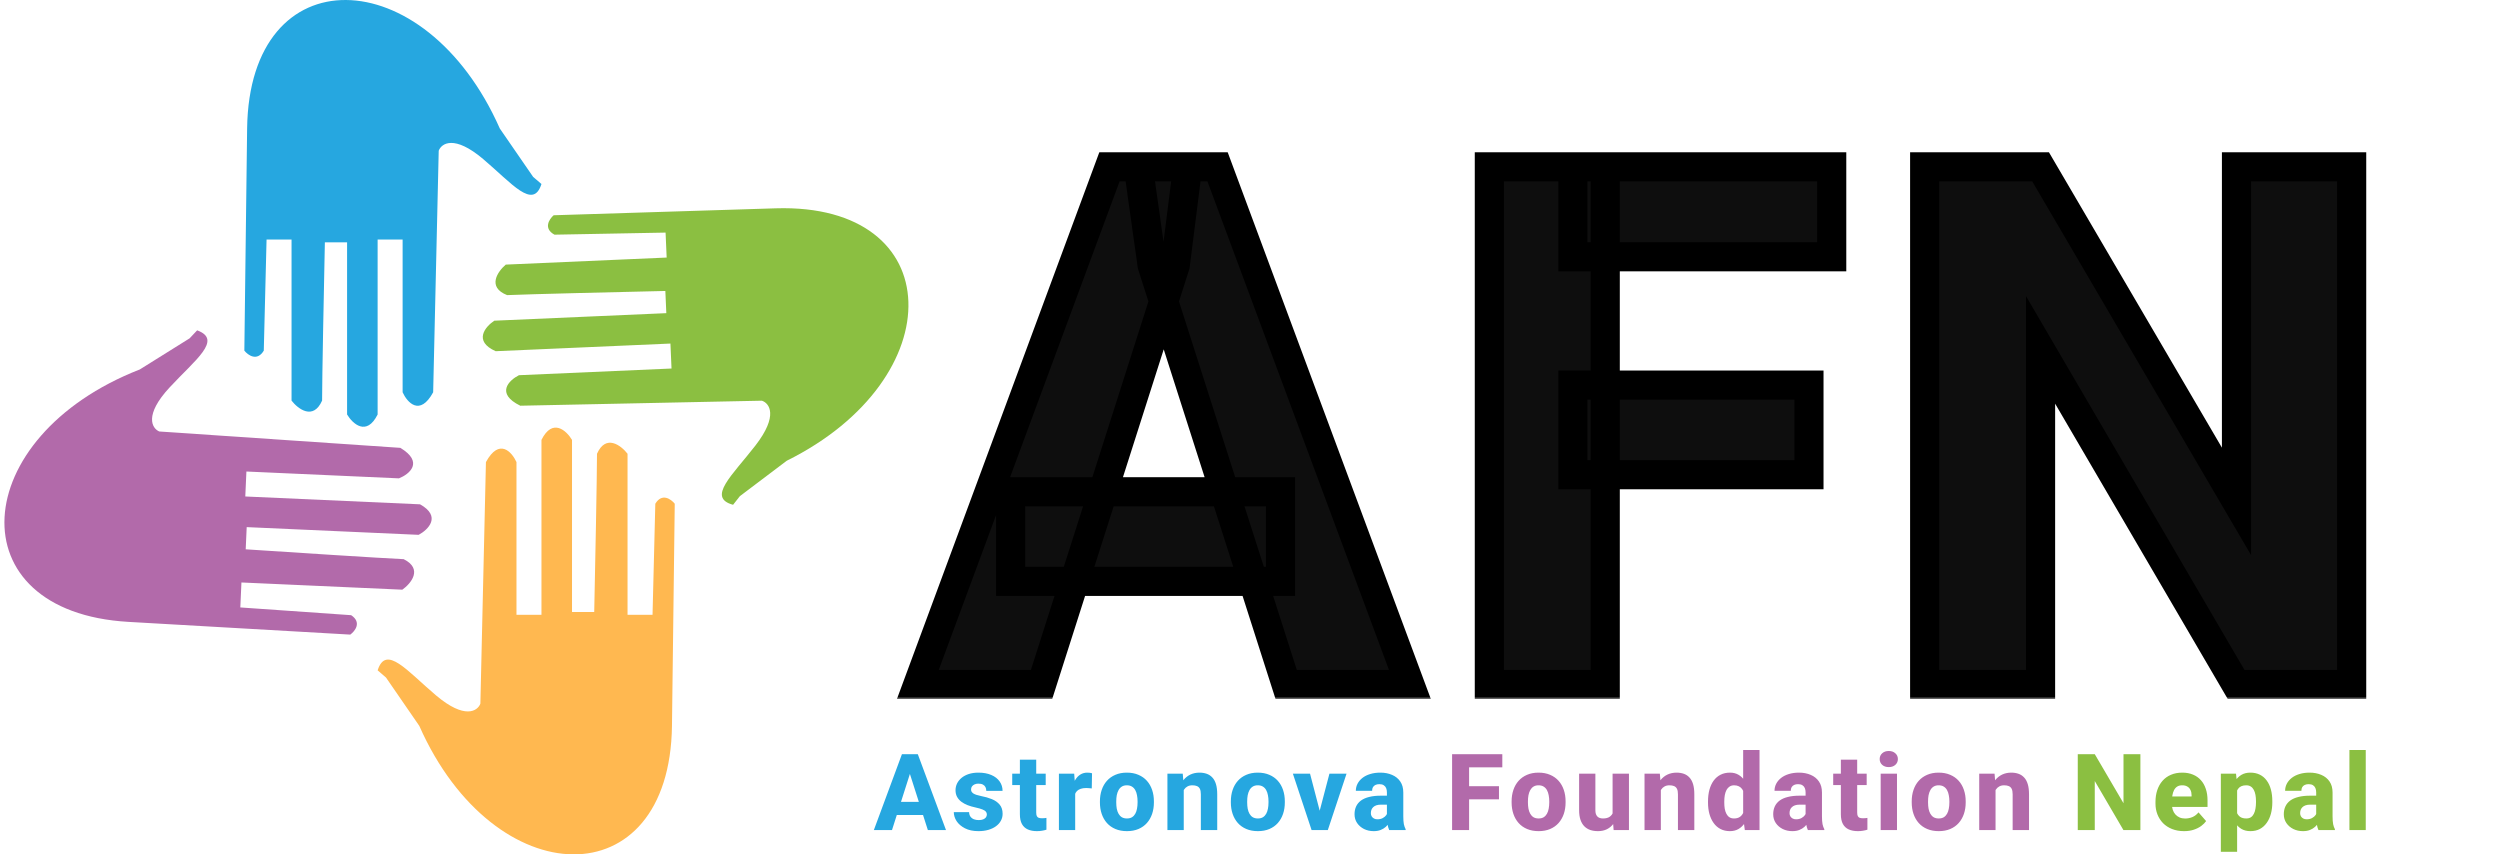
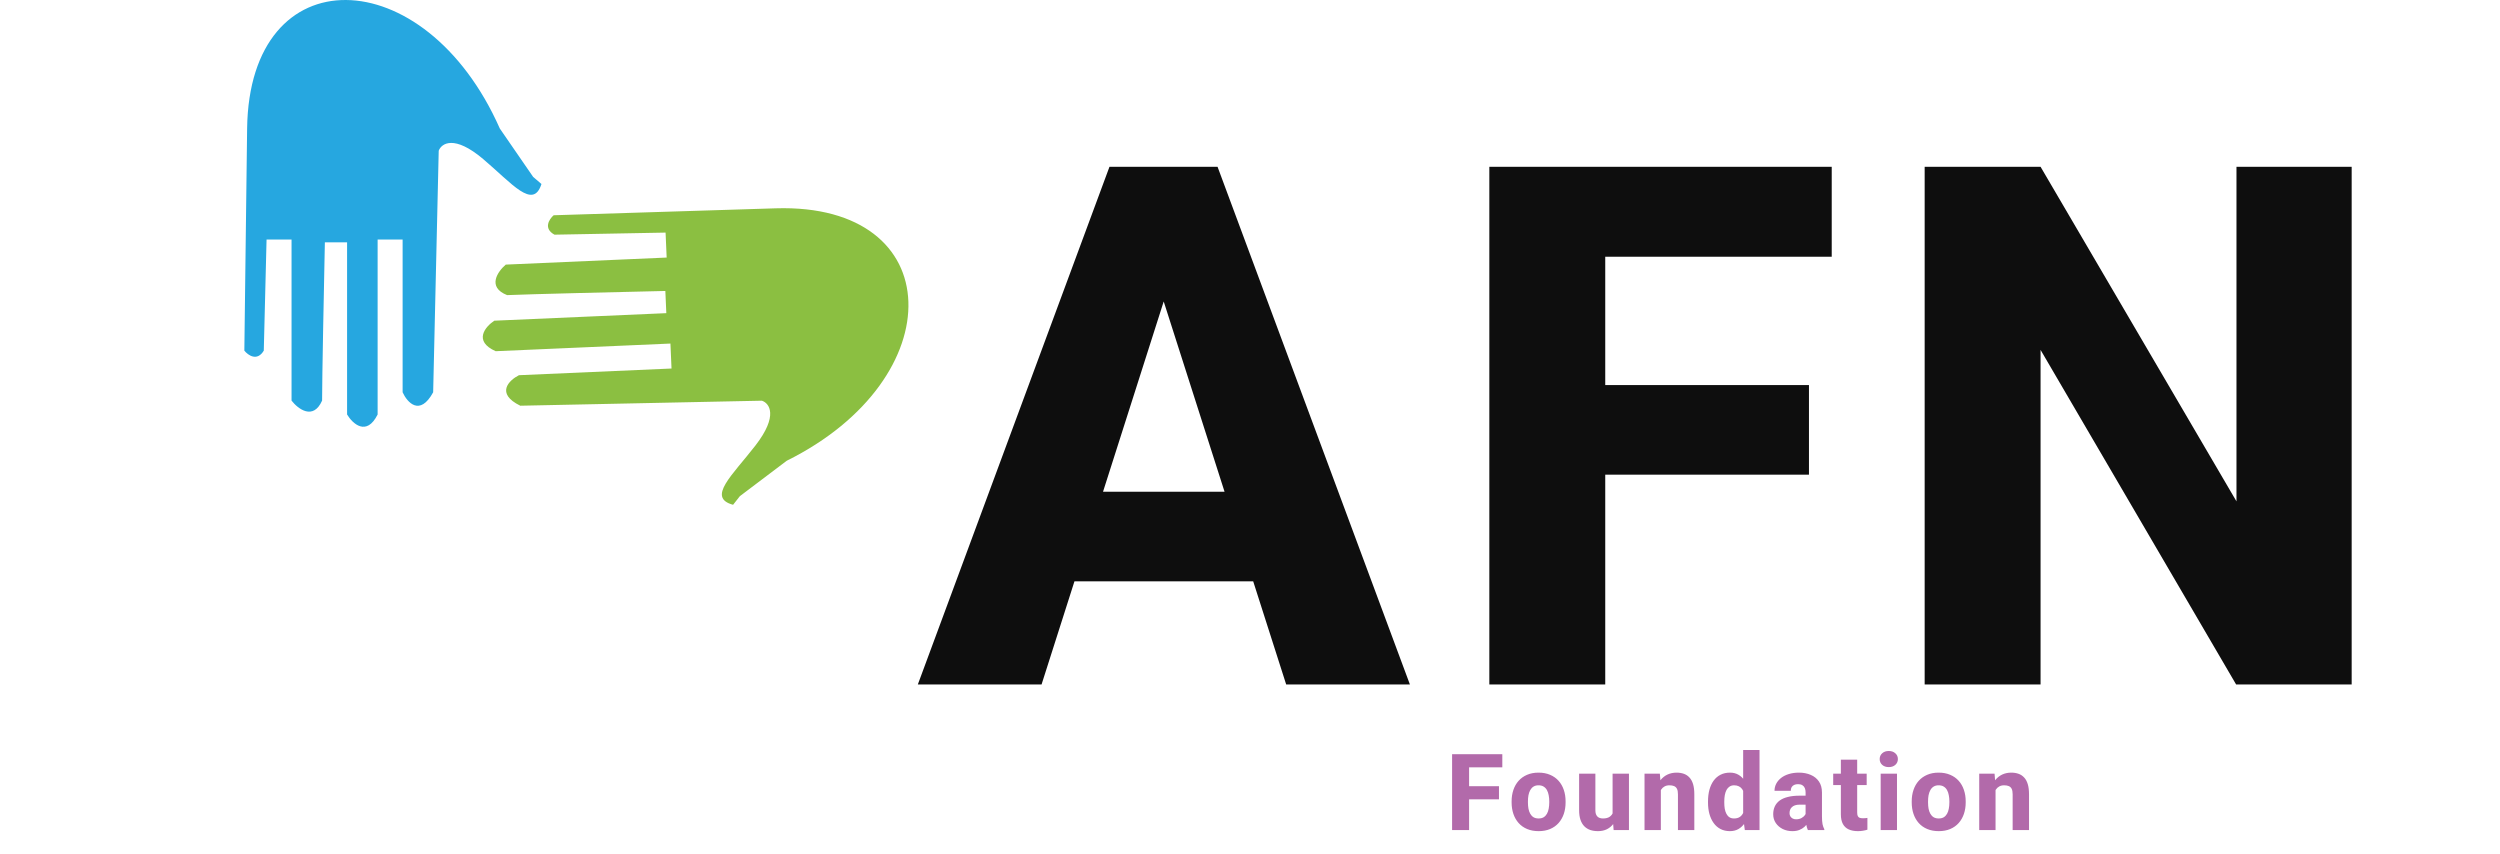
<svg xmlns="http://www.w3.org/2000/svg" width="515" height="176" viewBox="0 0 515 176" fill="none">
-   <path d="M187.788 158.335L183.749 171H180.011L185.801 155.359H188.164L187.788 158.335ZM191.14 171L187.09 158.335L186.671 155.359H189.066L194.878 171H191.14ZM190.968 165.178V167.885H182.814V165.178H190.968ZM203.293 167.767C203.293 167.552 203.225 167.362 203.089 167.197C202.96 167.033 202.724 166.882 202.38 166.746C202.044 166.61 201.567 166.474 200.952 166.338C200.371 166.216 199.831 166.059 199.329 165.865C198.828 165.665 198.391 165.425 198.019 165.146C197.647 164.859 197.357 164.522 197.149 164.136C196.941 163.742 196.837 163.294 196.837 162.793C196.837 162.306 196.941 161.844 197.149 161.407C197.364 160.97 197.672 160.584 198.073 160.247C198.481 159.91 198.975 159.646 199.555 159.452C200.142 159.259 200.808 159.162 201.553 159.162C202.577 159.162 203.462 159.323 204.206 159.646C204.951 159.961 205.524 160.405 205.925 160.978C206.326 161.543 206.527 162.191 206.527 162.922H203.175C203.175 162.621 203.118 162.36 203.003 162.138C202.889 161.916 202.713 161.744 202.477 161.622C202.241 161.493 201.929 161.429 201.542 161.429C201.242 161.429 200.977 161.482 200.747 161.59C200.525 161.69 200.35 161.83 200.221 162.009C200.099 162.188 200.038 162.396 200.038 162.632C200.038 162.797 200.074 162.947 200.146 163.083C200.225 163.212 200.343 163.334 200.5 163.448C200.665 163.556 200.876 163.652 201.134 163.738C201.399 163.824 201.721 163.907 202.101 163.985C202.91 164.136 203.648 164.347 204.314 164.619C204.987 164.891 205.524 165.267 205.925 165.747C206.333 166.227 206.538 166.861 206.538 167.648C206.538 168.164 206.419 168.637 206.183 169.066C205.954 169.496 205.621 169.872 205.184 170.194C204.747 170.517 204.224 170.767 203.616 170.946C203.007 171.125 202.319 171.215 201.553 171.215C200.457 171.215 199.53 171.018 198.771 170.624C198.012 170.23 197.439 169.736 197.052 169.142C196.673 168.54 196.483 167.924 196.483 167.294H199.63C199.645 167.681 199.741 167.996 199.92 168.239C200.107 168.483 200.346 168.662 200.64 168.776C200.934 168.884 201.263 168.938 201.628 168.938C201.994 168.938 202.298 168.887 202.541 168.787C202.785 168.687 202.971 168.551 203.1 168.379C203.229 168.2 203.293 167.996 203.293 167.767ZM215.415 159.377V161.729H208.518V159.377H215.415ZM210.097 156.498H213.46V167.358C213.46 167.681 213.499 167.928 213.578 168.1C213.657 168.271 213.786 168.393 213.965 168.465C214.144 168.529 214.373 168.562 214.652 168.562C214.853 168.562 215.025 168.554 215.168 168.54C215.311 168.526 215.443 168.508 215.565 168.486V170.914C215.279 171.007 214.974 171.079 214.652 171.129C214.33 171.186 213.979 171.215 213.599 171.215C212.876 171.215 212.249 171.097 211.72 170.86C211.197 170.624 210.796 170.252 210.516 169.743C210.237 169.228 210.097 168.558 210.097 167.734V156.498ZM221.488 162.084V171H218.137V159.377H221.284L221.488 162.084ZM224.958 159.291L224.904 162.417C224.761 162.396 224.575 162.378 224.346 162.363C224.117 162.342 223.92 162.331 223.755 162.331C223.325 162.331 222.953 162.385 222.638 162.492C222.33 162.592 222.072 162.743 221.864 162.943C221.664 163.144 221.514 163.395 221.413 163.695C221.313 163.989 221.263 164.329 221.263 164.716L220.629 164.404C220.629 163.638 220.704 162.936 220.855 162.299C221.005 161.661 221.224 161.11 221.51 160.645C221.796 160.172 222.147 159.807 222.563 159.549C222.978 159.291 223.451 159.162 223.981 159.162C224.153 159.162 224.328 159.173 224.507 159.194C224.686 159.216 224.836 159.248 224.958 159.291ZM226.585 165.307V165.081C226.585 164.229 226.706 163.445 226.95 162.729C227.193 162.005 227.551 161.379 228.024 160.849C228.497 160.319 229.077 159.907 229.764 159.613C230.452 159.312 231.24 159.162 232.128 159.162C233.03 159.162 233.825 159.312 234.512 159.613C235.207 159.907 235.791 160.319 236.263 160.849C236.736 161.379 237.094 162.005 237.338 162.729C237.581 163.445 237.703 164.229 237.703 165.081V165.307C237.703 166.152 237.581 166.936 237.338 167.659C237.094 168.375 236.736 169.002 236.263 169.539C235.791 170.069 235.211 170.481 234.523 170.774C233.836 171.068 233.044 171.215 232.149 171.215C231.261 171.215 230.47 171.068 229.775 170.774C229.08 170.481 228.497 170.069 228.024 169.539C227.551 169.002 227.193 168.375 226.95 167.659C226.706 166.936 226.585 166.152 226.585 165.307ZM229.947 165.081V165.307C229.947 165.765 229.983 166.195 230.054 166.596C230.133 166.997 230.258 167.348 230.43 167.648C230.602 167.949 230.828 168.186 231.107 168.357C231.393 168.522 231.741 168.604 232.149 168.604C232.557 168.604 232.901 168.522 233.18 168.357C233.46 168.186 233.685 167.949 233.857 167.648C234.029 167.348 234.151 166.997 234.222 166.596C234.301 166.195 234.34 165.765 234.34 165.307V165.081C234.34 164.63 234.301 164.207 234.222 163.813C234.151 163.412 234.029 163.058 233.857 162.75C233.685 162.442 233.456 162.202 233.17 162.03C232.89 161.858 232.543 161.772 232.128 161.772C231.726 161.772 231.386 161.858 231.107 162.03C230.828 162.202 230.602 162.442 230.43 162.75C230.258 163.058 230.133 163.412 230.054 163.813C229.983 164.207 229.947 164.63 229.947 165.081ZM243.852 161.858V171H240.489V159.377H243.647L243.852 161.858ZM243.411 164.78L242.573 164.802C242.573 163.928 242.681 163.144 242.896 162.449C243.11 161.755 243.415 161.164 243.809 160.677C244.21 160.183 244.686 159.807 245.237 159.549C245.796 159.291 246.412 159.162 247.085 159.162C247.629 159.162 248.127 159.241 248.578 159.398C249.029 159.556 249.416 159.81 249.738 160.161C250.068 160.505 250.318 160.963 250.49 161.536C250.662 162.102 250.748 162.8 250.748 163.631V171H247.375V163.62C247.375 163.133 247.307 162.757 247.171 162.492C247.035 162.227 246.834 162.041 246.569 161.934C246.312 161.826 245.996 161.772 245.624 161.772C245.23 161.772 244.894 161.851 244.614 162.009C244.335 162.159 244.106 162.37 243.927 162.643C243.748 162.915 243.615 163.233 243.529 163.599C243.451 163.964 243.411 164.358 243.411 164.78ZM253.556 165.307V165.081C253.556 164.229 253.678 163.445 253.921 162.729C254.165 162.005 254.523 161.379 254.996 160.849C255.468 160.319 256.048 159.907 256.736 159.613C257.423 159.312 258.211 159.162 259.099 159.162C260.001 159.162 260.796 159.312 261.484 159.613C262.178 159.907 262.762 160.319 263.235 160.849C263.707 161.379 264.065 162.005 264.309 162.729C264.552 163.445 264.674 164.229 264.674 165.081V165.307C264.674 166.152 264.552 166.936 264.309 167.659C264.065 168.375 263.707 169.002 263.235 169.539C262.762 170.069 262.182 170.481 261.495 170.774C260.807 171.068 260.016 171.215 259.121 171.215C258.232 171.215 257.441 171.068 256.746 170.774C256.052 170.481 255.468 170.069 254.996 169.539C254.523 169.002 254.165 168.375 253.921 167.659C253.678 166.936 253.556 166.152 253.556 165.307ZM256.918 165.081V165.307C256.918 165.765 256.954 166.195 257.026 166.596C257.105 166.997 257.23 167.348 257.402 167.648C257.574 167.949 257.799 168.186 258.079 168.357C258.365 168.522 258.712 168.604 259.121 168.604C259.529 168.604 259.872 168.522 260.152 168.357C260.431 168.186 260.657 167.949 260.829 167.648C261 167.348 261.122 166.997 261.194 166.596C261.273 166.195 261.312 165.765 261.312 165.307V165.081C261.312 164.63 261.273 164.207 261.194 163.813C261.122 163.412 261 163.058 260.829 162.75C260.657 162.442 260.427 162.202 260.141 162.03C259.862 161.858 259.514 161.772 259.099 161.772C258.698 161.772 258.358 161.858 258.079 162.03C257.799 162.202 257.574 162.442 257.402 162.75C257.23 163.058 257.105 163.412 257.026 163.813C256.954 164.207 256.918 164.63 256.918 165.081ZM271.435 168.626L273.863 159.377H277.387L273.53 171H271.414L271.435 168.626ZM269.867 159.377L272.284 168.637L272.305 171H270.189L266.333 159.377H269.867ZM285.705 168.229V163.244C285.705 162.893 285.652 162.592 285.544 162.342C285.437 162.091 285.268 161.894 285.039 161.751C284.81 161.608 284.513 161.536 284.148 161.536C283.84 161.536 283.571 161.59 283.342 161.697C283.12 161.805 282.948 161.959 282.826 162.159C282.712 162.36 282.654 162.607 282.654 162.9H279.303C279.303 162.378 279.421 161.891 279.657 161.439C279.894 160.988 280.23 160.591 280.667 160.247C281.111 159.903 281.641 159.638 282.257 159.452C282.873 159.259 283.564 159.162 284.33 159.162C285.24 159.162 286.049 159.316 286.758 159.624C287.474 159.925 288.04 160.38 288.455 160.988C288.871 161.59 289.078 162.349 289.078 163.266V168.132C289.078 168.834 289.118 169.385 289.196 169.786C289.282 170.18 289.404 170.524 289.562 170.817V171H286.178C286.02 170.663 285.902 170.248 285.823 169.754C285.745 169.253 285.705 168.744 285.705 168.229ZM286.124 163.91L286.146 165.758H284.481C284.108 165.758 283.786 165.804 283.514 165.897C283.249 165.991 283.034 166.119 282.869 166.284C282.705 166.442 282.583 166.628 282.504 166.843C282.432 167.05 282.397 167.28 282.397 167.53C282.397 167.767 282.454 167.981 282.569 168.175C282.683 168.361 282.841 168.508 283.041 168.615C283.242 168.723 283.474 168.776 283.739 168.776C284.176 168.776 284.549 168.69 284.857 168.519C285.172 168.347 285.415 168.139 285.587 167.896C285.759 167.645 285.845 167.412 285.845 167.197L286.651 168.594C286.522 168.88 286.364 169.177 286.178 169.485C285.992 169.786 285.755 170.069 285.469 170.334C285.182 170.592 284.835 170.803 284.427 170.968C284.026 171.132 283.543 171.215 282.977 171.215C282.246 171.215 281.584 171.068 280.989 170.774C280.395 170.474 279.919 170.062 279.561 169.539C279.21 169.016 279.034 168.415 279.034 167.734C279.034 167.126 279.145 166.585 279.367 166.112C279.589 165.64 279.922 165.239 280.366 164.909C280.818 164.58 281.383 164.333 282.064 164.168C282.744 163.996 283.539 163.91 284.448 163.91H286.124Z" fill="#26A7E0" />
  <path d="M302.633 155.359V171H299.131V155.359H302.633ZM308.788 161.955V164.662H301.655V161.955H308.788ZM309.476 155.359V158.077H301.655V155.359H309.476ZM311.392 165.307V165.081C311.392 164.229 311.514 163.445 311.757 162.729C312.001 162.005 312.359 161.379 312.831 160.849C313.304 160.319 313.884 159.907 314.572 159.613C315.259 159.312 316.047 159.162 316.935 159.162C317.837 159.162 318.632 159.312 319.32 159.613C320.014 159.907 320.598 160.319 321.071 160.849C321.543 161.379 321.901 162.005 322.145 162.729C322.388 163.445 322.51 164.229 322.51 165.081V165.307C322.51 166.152 322.388 166.936 322.145 167.659C321.901 168.375 321.543 169.002 321.071 169.539C320.598 170.069 320.018 170.481 319.33 170.774C318.643 171.068 317.852 171.215 316.956 171.215C316.068 171.215 315.277 171.068 314.582 170.774C313.888 170.481 313.304 170.069 312.831 169.539C312.359 169.002 312.001 168.375 311.757 167.659C311.514 166.936 311.392 166.152 311.392 165.307ZM314.754 165.081V165.307C314.754 165.765 314.79 166.195 314.862 166.596C314.941 166.997 315.066 167.348 315.238 167.648C315.41 167.949 315.635 168.186 315.914 168.357C316.201 168.522 316.548 168.604 316.956 168.604C317.365 168.604 317.708 168.522 317.988 168.357C318.267 168.186 318.493 167.949 318.664 167.648C318.836 167.348 318.958 166.997 319.03 166.596C319.108 166.195 319.148 165.765 319.148 165.307V165.081C319.148 164.63 319.108 164.207 319.03 163.813C318.958 163.412 318.836 163.058 318.664 162.75C318.493 162.442 318.263 162.202 317.977 162.03C317.698 161.858 317.35 161.772 316.935 161.772C316.534 161.772 316.194 161.858 315.914 162.03C315.635 162.202 315.41 162.442 315.238 162.75C315.066 163.058 314.941 163.412 314.862 163.813C314.79 164.207 314.754 164.63 314.754 165.081ZM332.193 168.196V159.377H335.566V171H332.408L332.193 168.196ZM332.548 165.822L333.471 165.801C333.471 166.581 333.378 167.301 333.192 167.96C333.013 168.619 332.741 169.192 332.376 169.679C332.018 170.166 331.57 170.545 331.033 170.817C330.503 171.082 329.884 171.215 329.175 171.215C328.602 171.215 328.075 171.136 327.596 170.979C327.123 170.814 326.715 170.56 326.371 170.216C326.027 169.865 325.762 169.417 325.576 168.873C325.39 168.322 325.297 167.663 325.297 166.896V159.377H328.648V166.918C328.648 167.219 328.684 167.477 328.756 167.691C328.834 167.899 328.938 168.071 329.067 168.207C329.203 168.343 329.368 168.443 329.561 168.508C329.762 168.572 329.98 168.604 330.217 168.604C330.811 168.604 331.276 168.483 331.613 168.239C331.957 167.989 332.197 167.656 332.333 167.24C332.476 166.818 332.548 166.345 332.548 165.822ZM342.134 161.858V171H338.772V159.377H341.93L342.134 161.858ZM341.694 164.78L340.856 164.802C340.856 163.928 340.963 163.144 341.178 162.449C341.393 161.755 341.697 161.164 342.091 160.677C342.492 160.183 342.968 159.807 343.52 159.549C344.078 159.291 344.694 159.162 345.367 159.162C345.912 159.162 346.409 159.241 346.861 159.398C347.312 159.556 347.698 159.81 348.021 160.161C348.35 160.505 348.601 160.963 348.773 161.536C348.945 162.102 349.03 162.8 349.03 163.631V171H345.657V163.62C345.657 163.133 345.589 162.757 345.453 162.492C345.317 162.227 345.117 162.041 344.852 161.934C344.594 161.826 344.279 161.772 343.906 161.772C343.513 161.772 343.176 161.851 342.897 162.009C342.617 162.159 342.388 162.37 342.209 162.643C342.03 162.915 341.898 163.233 341.812 163.599C341.733 163.964 341.694 164.358 341.694 164.78ZM359.089 168.4V154.5H362.462V171H359.433L359.089 168.4ZM351.849 165.328V165.103C351.849 164.222 351.946 163.42 352.139 162.696C352.34 161.966 352.63 161.339 353.009 160.816C353.396 160.286 353.872 159.878 354.438 159.592C355.004 159.305 355.652 159.162 356.382 159.162C357.056 159.162 357.643 159.312 358.144 159.613C358.645 159.907 359.072 160.322 359.422 160.859C359.781 161.389 360.071 162.016 360.293 162.739C360.515 163.455 360.683 164.232 360.797 165.07V165.457C360.69 166.259 360.522 167.007 360.293 167.702C360.071 168.397 359.781 169.009 359.422 169.539C359.072 170.062 358.642 170.474 358.133 170.774C357.632 171.068 357.041 171.215 356.361 171.215C355.63 171.215 354.982 171.068 354.417 170.774C353.858 170.481 353.389 170.069 353.009 169.539C352.63 169.009 352.34 168.386 352.139 167.67C351.946 166.954 351.849 166.173 351.849 165.328ZM355.201 165.103V165.328C355.201 165.786 355.233 166.213 355.297 166.606C355.369 167 355.484 167.348 355.641 167.648C355.799 167.949 356.006 168.186 356.264 168.357C356.522 168.522 356.837 168.604 357.21 168.604C357.711 168.604 358.123 168.49 358.445 168.261C358.767 168.024 359.011 167.699 359.175 167.283C359.34 166.868 359.426 166.384 359.433 165.833V164.705C359.433 164.247 359.387 163.835 359.294 163.47C359.2 163.104 359.061 162.797 358.875 162.546C358.696 162.295 358.47 162.105 358.198 161.977C357.926 161.84 357.603 161.772 357.231 161.772C356.866 161.772 356.554 161.858 356.296 162.03C356.039 162.195 355.827 162.428 355.663 162.729C355.505 163.029 355.387 163.384 355.308 163.792C355.237 164.193 355.201 164.63 355.201 165.103ZM371.952 168.229V163.244C371.952 162.893 371.898 162.592 371.791 162.342C371.684 162.091 371.515 161.894 371.286 161.751C371.057 161.608 370.76 161.536 370.395 161.536C370.087 161.536 369.818 161.59 369.589 161.697C369.367 161.805 369.195 161.959 369.073 162.159C368.959 162.36 368.901 162.607 368.901 162.9H365.55C365.55 162.378 365.668 161.891 365.904 161.439C366.141 160.988 366.477 160.591 366.914 160.247C367.358 159.903 367.888 159.638 368.504 159.452C369.12 159.259 369.811 159.162 370.577 159.162C371.487 159.162 372.296 159.316 373.005 159.624C373.721 159.925 374.287 160.38 374.702 160.988C375.118 161.59 375.325 162.349 375.325 163.266V168.132C375.325 168.834 375.365 169.385 375.443 169.786C375.529 170.18 375.651 170.524 375.809 170.817V171H372.425C372.267 170.663 372.149 170.248 372.07 169.754C371.992 169.253 371.952 168.744 371.952 168.229ZM372.371 163.91L372.393 165.758H370.728C370.355 165.758 370.033 165.804 369.761 165.897C369.496 165.991 369.281 166.119 369.116 166.284C368.951 166.442 368.83 166.628 368.751 166.843C368.679 167.05 368.644 167.28 368.644 167.53C368.644 167.767 368.701 167.981 368.815 168.175C368.93 168.361 369.088 168.508 369.288 168.615C369.489 168.723 369.721 168.776 369.986 168.776C370.423 168.776 370.796 168.69 371.104 168.519C371.419 168.347 371.662 168.139 371.834 167.896C372.006 167.645 372.092 167.412 372.092 167.197L372.897 168.594C372.769 168.88 372.611 169.177 372.425 169.485C372.239 169.786 372.002 170.069 371.716 170.334C371.429 170.592 371.082 170.803 370.674 170.968C370.273 171.132 369.789 171.215 369.224 171.215C368.493 171.215 367.831 171.068 367.236 170.774C366.642 170.474 366.166 170.062 365.808 169.539C365.457 169.016 365.281 168.415 365.281 167.734C365.281 167.126 365.392 166.585 365.614 166.112C365.836 165.64 366.169 165.239 366.613 164.909C367.064 164.58 367.63 164.333 368.311 164.168C368.991 163.996 369.786 163.91 370.695 163.91H372.371ZM384.536 159.377V161.729H377.639V159.377H384.536ZM379.218 156.498H382.58V167.358C382.58 167.681 382.62 167.928 382.699 168.1C382.777 168.271 382.906 168.393 383.085 168.465C383.264 168.529 383.494 168.562 383.773 168.562C383.973 168.562 384.145 168.554 384.288 168.54C384.432 168.526 384.564 168.508 384.686 168.486V170.914C384.399 171.007 384.095 171.079 383.773 171.129C383.451 171.186 383.1 171.215 382.72 171.215C381.997 171.215 381.37 171.097 380.84 170.86C380.317 170.624 379.916 170.252 379.637 169.743C379.358 169.228 379.218 168.558 379.218 167.734V156.498ZM390.781 159.377V171H387.419V159.377H390.781ZM387.215 156.369C387.215 155.882 387.387 155.485 387.73 155.177C388.074 154.862 388.525 154.704 389.084 154.704C389.642 154.704 390.094 154.862 390.437 155.177C390.788 155.485 390.964 155.882 390.964 156.369C390.964 156.849 390.788 157.246 390.437 157.562C390.094 157.869 389.642 158.023 389.084 158.023C388.525 158.023 388.074 157.869 387.73 157.562C387.387 157.246 387.215 156.849 387.215 156.369ZM393.815 165.307V165.081C393.815 164.229 393.936 163.445 394.18 162.729C394.423 162.005 394.781 161.379 395.254 160.849C395.727 160.319 396.307 159.907 396.994 159.613C397.682 159.312 398.47 159.162 399.358 159.162C400.26 159.162 401.055 159.312 401.742 159.613C402.437 159.907 403.021 160.319 403.493 160.849C403.966 161.379 404.324 162.005 404.568 162.729C404.811 163.445 404.933 164.229 404.933 165.081V165.307C404.933 166.152 404.811 166.936 404.568 167.659C404.324 168.375 403.966 169.002 403.493 169.539C403.021 170.069 402.441 170.481 401.753 170.774C401.066 171.068 400.274 171.215 399.379 171.215C398.491 171.215 397.7 171.068 397.005 170.774C396.31 170.481 395.727 170.069 395.254 169.539C394.781 169.002 394.423 168.375 394.18 167.659C393.936 166.936 393.815 166.152 393.815 165.307ZM397.177 165.081V165.307C397.177 165.765 397.213 166.195 397.284 166.596C397.363 166.997 397.488 167.348 397.66 167.648C397.832 167.949 398.058 168.186 398.337 168.357C398.624 168.522 398.971 168.604 399.379 168.604C399.787 168.604 400.131 168.522 400.41 168.357C400.69 168.186 400.915 167.949 401.087 167.648C401.259 167.348 401.381 166.997 401.452 166.596C401.531 166.195 401.571 165.765 401.571 165.307V165.081C401.571 164.63 401.531 164.207 401.452 163.813C401.381 163.412 401.259 163.058 401.087 162.75C400.915 162.442 400.686 162.202 400.4 162.03C400.12 161.858 399.773 161.772 399.358 161.772C398.957 161.772 398.616 161.858 398.337 162.03C398.058 162.202 397.832 162.442 397.66 162.75C397.488 163.058 397.363 163.412 397.284 163.813C397.213 164.207 397.177 164.63 397.177 165.081ZM411.082 161.858V171H407.719V159.377H410.878L411.082 161.858ZM410.641 164.78L409.803 164.802C409.803 163.928 409.911 163.144 410.126 162.449C410.34 161.755 410.645 161.164 411.039 160.677C411.44 160.183 411.916 159.807 412.467 159.549C413.026 159.291 413.642 159.162 414.315 159.162C414.859 159.162 415.357 159.241 415.808 159.398C416.259 159.556 416.646 159.81 416.968 160.161C417.298 160.505 417.548 160.963 417.72 161.536C417.892 162.102 417.978 162.8 417.978 163.631V171H414.605V163.62C414.605 163.133 414.537 162.757 414.401 162.492C414.265 162.227 414.064 162.041 413.799 161.934C413.542 161.826 413.226 161.772 412.854 161.772C412.46 161.772 412.124 161.851 411.844 162.009C411.565 162.159 411.336 162.37 411.157 162.643C410.978 162.915 410.845 163.233 410.759 163.599C410.681 163.964 410.641 164.358 410.641 164.78Z" fill="#B26AAA" />
-   <path d="M440.921 155.359V171H437.43L431.522 160.892V171H428.02V155.359H431.522L437.441 165.468V155.359H440.921ZM449.917 171.215C448.993 171.215 448.166 171.068 447.435 170.774C446.705 170.481 446.085 170.076 445.577 169.561C445.076 169.038 444.693 168.436 444.428 167.756C444.163 167.076 444.03 166.349 444.03 165.575V165.167C444.03 164.3 444.152 163.502 444.395 162.771C444.639 162.041 444.993 161.407 445.459 160.87C445.931 160.326 446.512 159.907 447.199 159.613C447.887 159.312 448.671 159.162 449.552 159.162C450.375 159.162 451.109 159.298 451.754 159.57C452.398 159.835 452.943 160.218 453.387 160.72C453.831 161.214 454.167 161.812 454.396 162.514C454.633 163.208 454.751 163.989 454.751 164.855V166.23H445.384V164.071H451.464V163.813C451.464 163.405 451.388 163.047 451.238 162.739C451.095 162.431 450.88 162.195 450.594 162.03C450.314 161.858 449.96 161.772 449.53 161.772C449.122 161.772 448.782 161.858 448.51 162.03C448.237 162.202 448.019 162.446 447.854 162.761C447.697 163.069 447.582 163.43 447.511 163.846C447.439 164.254 447.403 164.694 447.403 165.167V165.575C447.403 166.026 447.464 166.438 447.586 166.811C447.707 167.183 447.887 167.502 448.123 167.767C448.359 168.032 448.646 168.239 448.982 168.39C449.319 168.54 449.702 168.615 450.132 168.615C450.662 168.615 451.166 168.515 451.646 168.314C452.126 168.107 452.541 167.785 452.892 167.348L454.461 169.142C454.224 169.485 453.891 169.818 453.462 170.141C453.039 170.456 452.531 170.714 451.936 170.914C451.342 171.115 450.669 171.215 449.917 171.215ZM460.846 161.611V175.469H457.494V159.377H460.62L460.846 161.611ZM468.097 165.06V165.285C468.097 166.13 468 166.914 467.807 167.638C467.613 168.354 467.323 168.98 466.937 169.518C466.557 170.055 466.088 170.474 465.529 170.774C464.971 171.068 464.323 171.215 463.585 171.215C462.883 171.215 462.275 171.068 461.759 170.774C461.251 170.474 460.821 170.058 460.47 169.528C460.126 168.991 459.847 168.379 459.632 167.691C459.424 166.997 459.263 166.256 459.149 165.468V165.027C459.263 164.189 459.428 163.412 459.643 162.696C459.858 161.98 460.137 161.361 460.481 160.838C460.824 160.308 461.251 159.896 461.759 159.603C462.267 159.309 462.873 159.162 463.574 159.162C464.305 159.162 464.953 159.302 465.519 159.581C466.084 159.86 466.557 160.261 466.937 160.784C467.323 161.3 467.613 161.919 467.807 162.643C468 163.366 468.097 164.172 468.097 165.06ZM464.735 165.285V165.06C464.735 164.587 464.699 164.154 464.627 163.76C464.556 163.359 464.441 163.011 464.283 162.718C464.126 162.417 463.918 162.184 463.66 162.02C463.403 161.855 463.087 161.772 462.715 161.772C462.314 161.772 461.974 161.837 461.695 161.966C461.415 162.095 461.19 162.285 461.018 162.535C460.846 162.779 460.721 163.079 460.642 163.438C460.57 163.796 460.531 164.204 460.524 164.662V165.844C460.531 166.381 460.606 166.861 460.749 167.283C460.9 167.699 461.132 168.024 461.447 168.261C461.77 168.49 462.199 168.604 462.737 168.604C463.116 168.604 463.431 168.522 463.682 168.357C463.94 168.186 464.144 167.946 464.294 167.638C464.452 167.33 464.563 166.975 464.627 166.574C464.699 166.173 464.735 165.743 464.735 165.285ZM477.135 168.229V163.244C477.135 162.893 477.082 162.592 476.974 162.342C476.867 162.091 476.698 161.894 476.469 161.751C476.24 161.608 475.943 161.536 475.578 161.536C475.27 161.536 475.001 161.59 474.772 161.697C474.55 161.805 474.378 161.959 474.256 162.159C474.142 162.36 474.085 162.607 474.085 162.9H470.733C470.733 162.378 470.851 161.891 471.087 161.439C471.324 160.988 471.66 160.591 472.097 160.247C472.541 159.903 473.071 159.638 473.687 159.452C474.303 159.259 474.994 159.162 475.76 159.162C476.67 159.162 477.479 159.316 478.188 159.624C478.904 159.925 479.47 160.38 479.885 160.988C480.301 161.59 480.508 162.349 480.508 163.266V168.132C480.508 168.834 480.548 169.385 480.627 169.786C480.712 170.18 480.834 170.524 480.992 170.817V171H477.608C477.45 170.663 477.332 170.248 477.254 169.754C477.175 169.253 477.135 168.744 477.135 168.229ZM477.554 163.91L477.576 165.758H475.911C475.538 165.758 475.216 165.804 474.944 165.897C474.679 165.991 474.464 166.119 474.299 166.284C474.135 166.442 474.013 166.628 473.934 166.843C473.863 167.05 473.827 167.28 473.827 167.53C473.827 167.767 473.884 167.981 473.999 168.175C474.113 168.361 474.271 168.508 474.471 168.615C474.672 168.723 474.905 168.776 475.17 168.776C475.606 168.776 475.979 168.69 476.287 168.519C476.602 168.347 476.845 168.139 477.017 167.896C477.189 167.645 477.275 167.412 477.275 167.197L478.081 168.594C477.952 168.88 477.794 169.177 477.608 169.485C477.422 169.786 477.185 170.069 476.899 170.334C476.613 170.592 476.265 170.803 475.857 170.968C475.456 171.132 474.973 171.215 474.407 171.215C473.676 171.215 473.014 171.068 472.42 170.774C471.825 170.474 471.349 170.062 470.991 169.539C470.64 169.016 470.464 168.415 470.464 167.734C470.464 167.126 470.575 166.585 470.797 166.112C471.019 165.64 471.352 165.239 471.796 164.909C472.248 164.58 472.813 164.333 473.494 164.168C474.174 163.996 474.969 163.91 475.879 163.91H477.554ZM487.345 154.5V171H483.982V154.5H487.345Z" fill="#8BBF41" />
-   <path d="M86.374 149.53L79.51 139.567L77.794 138.09C79.51 132.703 83.857 138.204 89.806 143.238C95.755 148.271 98.386 146.479 98.958 144.954C99.339 128.557 100.102 95.648 100.102 95.19C102.848 90.156 105.441 93.093 106.394 95.19V126.65H111.542V90.614C113.83 86.038 116.69 88.707 117.834 90.614V126.078H122.41C122.601 117.117 122.982 98.05 122.982 93.474C124.812 89.356 127.939 91.758 129.274 93.474V126.65H134.422L134.994 103.77C136.367 101.482 138.235 102.817 138.998 103.77C138.998 104.151 138.883 113.837 138.426 149.53C137.968 185.222 101.818 184.422 86.374 149.53Z" fill="#FFB850" />
-   <path d="M28.8 76.108L39.06 69.697L40.612 68.049C45.917 70.005 40.227 74.101 34.932 79.819C29.637 85.536 31.309 88.245 32.808 88.885C49.171 90 82.013 92.235 82.47 92.256C87.376 95.224 84.326 97.683 82.189 98.541L50.76 97.133L50.53 102.275L86.529 103.889C90.998 106.38 88.204 109.117 86.248 110.175L50.819 108.587L50.615 113.158C59.558 113.75 78.589 114.984 83.16 115.189C87.192 117.202 84.652 120.219 82.878 121.475L49.736 119.99L49.505 125.132L72.337 126.728C74.561 128.202 73.144 130.009 72.157 130.728C71.776 130.711 62.105 130.163 26.469 128.108C-9.167 126.053 -6.749 89.975 28.8 76.108Z" fill="#B26AAA" />
  <path d="M102.959 26.47L109.823 36.433L111.539 37.91C109.823 43.297 105.476 37.796 99.527 32.762C93.579 27.729 90.947 29.521 90.375 31.046C89.994 47.444 89.231 80.352 89.231 80.81C86.486 85.844 83.893 82.907 82.939 80.81V49.35H77.791V85.386C75.503 89.962 72.643 87.293 71.499 85.386V49.922H66.923C66.733 58.883 66.351 77.95 66.351 82.526C64.521 86.644 61.394 84.242 60.059 82.526V49.35H54.911L54.34 72.23C52.967 74.518 51.098 73.183 50.336 72.23C50.336 71.849 50.45 62.163 50.907 26.47C51.365 -9.222 87.515 -8.422 102.959 26.47Z" fill="#26A7E0" />
  <path d="M162.067 94.915L152.414 102.208L151.014 103.987C145.557 102.508 150.863 97.925 155.631 91.761C160.4 85.598 158.494 83.048 156.945 82.543C140.547 82.879 107.636 83.557 107.179 83.577C102.03 81.054 104.85 78.335 106.904 77.291L138.334 75.915L138.109 70.772L102.107 72.348C97.436 70.262 99.977 67.288 101.832 66.062L137.262 64.511L137.062 59.939C128.101 60.141 109.036 60.594 104.464 60.794C100.27 59.145 102.533 55.916 104.189 54.508L137.333 53.057L137.108 47.914L114.225 48.343C111.879 47.072 113.131 45.146 114.05 44.343C114.431 44.326 124.112 44.017 159.791 42.913C195.469 41.809 196.25 77.96 162.067 94.915Z" fill="#8BBF41" />
  <mask id="path-6-outside-1_90_54" maskUnits="userSpaceOnUse" x="184" y="31" width="304" height="113" fill="black">
    <rect fill="white" x="184" y="31" width="304" height="113" />
    <path d="M242.101 54.648L214.562 141H189.073L228.551 34.359H244.664L242.101 54.648ZM264.952 141L237.34 54.648L234.483 34.359H250.816L290.44 141H264.952ZM263.78 101.303V119.76H208.189V101.303H263.78ZM330.68 34.359V141H306.803V34.359H330.68ZM372.647 79.33V97.787H324.015V79.33H372.647ZM377.335 34.359V52.89H324.015V34.359H377.335ZM484.444 34.359V141H460.641L420.357 72.079V141H396.48V34.359H420.357L460.714 103.28V34.359H484.444Z" />
  </mask>
  <path d="M242.101 54.648L214.562 141H189.073L228.551 34.359H244.664L242.101 54.648ZM264.952 141L237.34 54.648L234.483 34.359H250.816L290.44 141H264.952ZM263.78 101.303V119.76H208.189V101.303H263.78ZM330.68 34.359V141H306.803V34.359H330.68ZM372.647 79.33V97.787H324.015V79.33H372.647ZM377.335 34.359V52.89H324.015V34.359H377.335ZM484.444 34.359V141H460.641L420.357 72.079V141H396.48V34.359H420.357L460.714 103.28V34.359H484.444Z" fill="#0E0E0E" />
-   <path d="M242.101 54.648L244.959 55.559L245.042 55.297L245.077 55.023L242.101 54.648ZM214.562 141V144H216.754L217.42 141.912L214.562 141ZM189.073 141L186.26 139.958L184.764 144H189.073V141ZM228.551 34.359V31.359H226.462L225.737 33.318L228.551 34.359ZM244.664 34.359L247.64 34.735L248.067 31.359H244.664V34.359ZM264.952 141L262.095 141.914L262.762 144H264.952V141ZM237.34 54.648L234.369 55.066L234.405 55.318L234.482 55.561L237.34 54.648ZM234.483 34.359V31.359H231.031L231.513 34.778L234.483 34.359ZM250.816 34.359L253.629 33.315L252.902 31.359H250.816V34.359ZM290.44 141V144H294.756L293.253 139.955L290.44 141ZM263.78 101.303H266.78V98.303H263.78V101.303ZM263.78 119.76V122.76H266.78V119.76H263.78ZM208.189 119.76H205.189V122.76H208.189V119.76ZM208.189 101.303V98.303H205.189V101.303H208.189ZM239.242 53.736L211.703 140.088L217.42 141.912L244.959 55.559L239.242 53.736ZM214.562 138H189.073V144H214.562V138ZM191.887 142.042L231.364 35.401L225.737 33.318L186.26 139.958L191.887 142.042ZM228.551 37.359H244.664V31.359H228.551V37.359ZM241.688 33.983L239.124 54.271L245.077 55.023L247.64 34.735L241.688 33.983ZM267.81 140.086L240.197 53.734L234.482 55.561L262.095 141.914L267.81 140.086ZM240.311 54.229L237.454 33.941L231.513 34.778L234.369 55.066L240.311 54.229ZM234.483 37.359H250.816V31.359H234.483V37.359ZM248.004 35.404L287.628 142.045L293.253 139.955L253.629 33.315L248.004 35.404ZM290.44 138H264.952V144H290.44V138ZM260.78 101.303V119.76H266.78V101.303H260.78ZM263.78 116.76H208.189V122.76H263.78V116.76ZM211.189 119.76V101.303H205.189V119.76H211.189ZM208.189 104.303H263.78V98.303H208.189V104.303ZM330.68 34.359H333.68V31.359H330.68V34.359ZM330.68 141V144H333.68V141H330.68ZM306.803 141H303.803V144H306.803V141ZM306.803 34.359V31.359H303.803V34.359H306.803ZM372.647 79.33H375.647V76.33H372.647V79.33ZM372.647 97.787V100.787H375.647V97.787H372.647ZM324.015 97.787H321.015V100.787H324.015V97.787ZM324.015 79.33V76.33H321.015V79.33H324.015ZM377.335 34.359H380.335V31.359H377.335V34.359ZM377.335 52.89V55.89H380.335V52.89H377.335ZM324.015 52.89H321.015V55.89H324.015V52.89ZM324.015 34.359V31.359H321.015V34.359H324.015ZM327.68 34.359V141H333.68V34.359H327.68ZM330.68 138H306.803V144H330.68V138ZM309.803 141V34.359H303.803V141H309.803ZM306.803 37.359H330.68V31.359H306.803V37.359ZM369.647 79.33V97.787H375.647V79.33H369.647ZM372.647 94.787H324.015V100.787H372.647V94.787ZM327.015 97.787V79.33H321.015V97.787H327.015ZM324.015 82.33H372.647V76.33H324.015V82.33ZM374.335 34.359V52.89H380.335V34.359H374.335ZM377.335 49.89H324.015V55.89H377.335V49.89ZM327.015 52.89V34.359H321.015V52.89H327.015ZM324.015 37.359H377.335V31.359H324.015V37.359ZM484.444 34.359H487.444V31.359H484.444V34.359ZM484.444 141V144H487.444V141H484.444ZM460.641 141L458.051 142.514L458.919 144H460.641V141ZM420.357 72.079L422.947 70.565L417.357 61.001V72.079H420.357ZM420.357 141V144H423.357V141H420.357ZM396.48 141H393.48V144H396.48V141ZM396.48 34.359V31.359H393.48V34.359H396.48ZM420.357 34.359L422.946 32.843L422.077 31.359H420.357V34.359ZM460.714 103.28L458.125 104.796L463.714 114.341V103.28H460.714ZM460.714 34.359V31.359H457.714V34.359H460.714ZM481.444 34.359V141H487.444V34.359H481.444ZM484.444 138H460.641V144H484.444V138ZM463.231 139.486L422.947 70.565L417.767 73.593L458.051 142.514L463.231 139.486ZM417.357 72.079V141H423.357V72.079H417.357ZM420.357 138H396.48V144H420.357V138ZM399.48 141V34.359H393.48V141H399.48ZM396.48 37.359H420.357V31.359H396.48V37.359ZM417.769 35.875L458.125 104.796L463.303 101.764L422.946 32.843L417.769 35.875ZM463.714 103.28V34.359H457.714V103.28H463.714ZM460.714 37.359H484.444V31.359H460.714V37.359Z" fill="black" mask="url(#path-6-outside-1_90_54)" />
</svg>